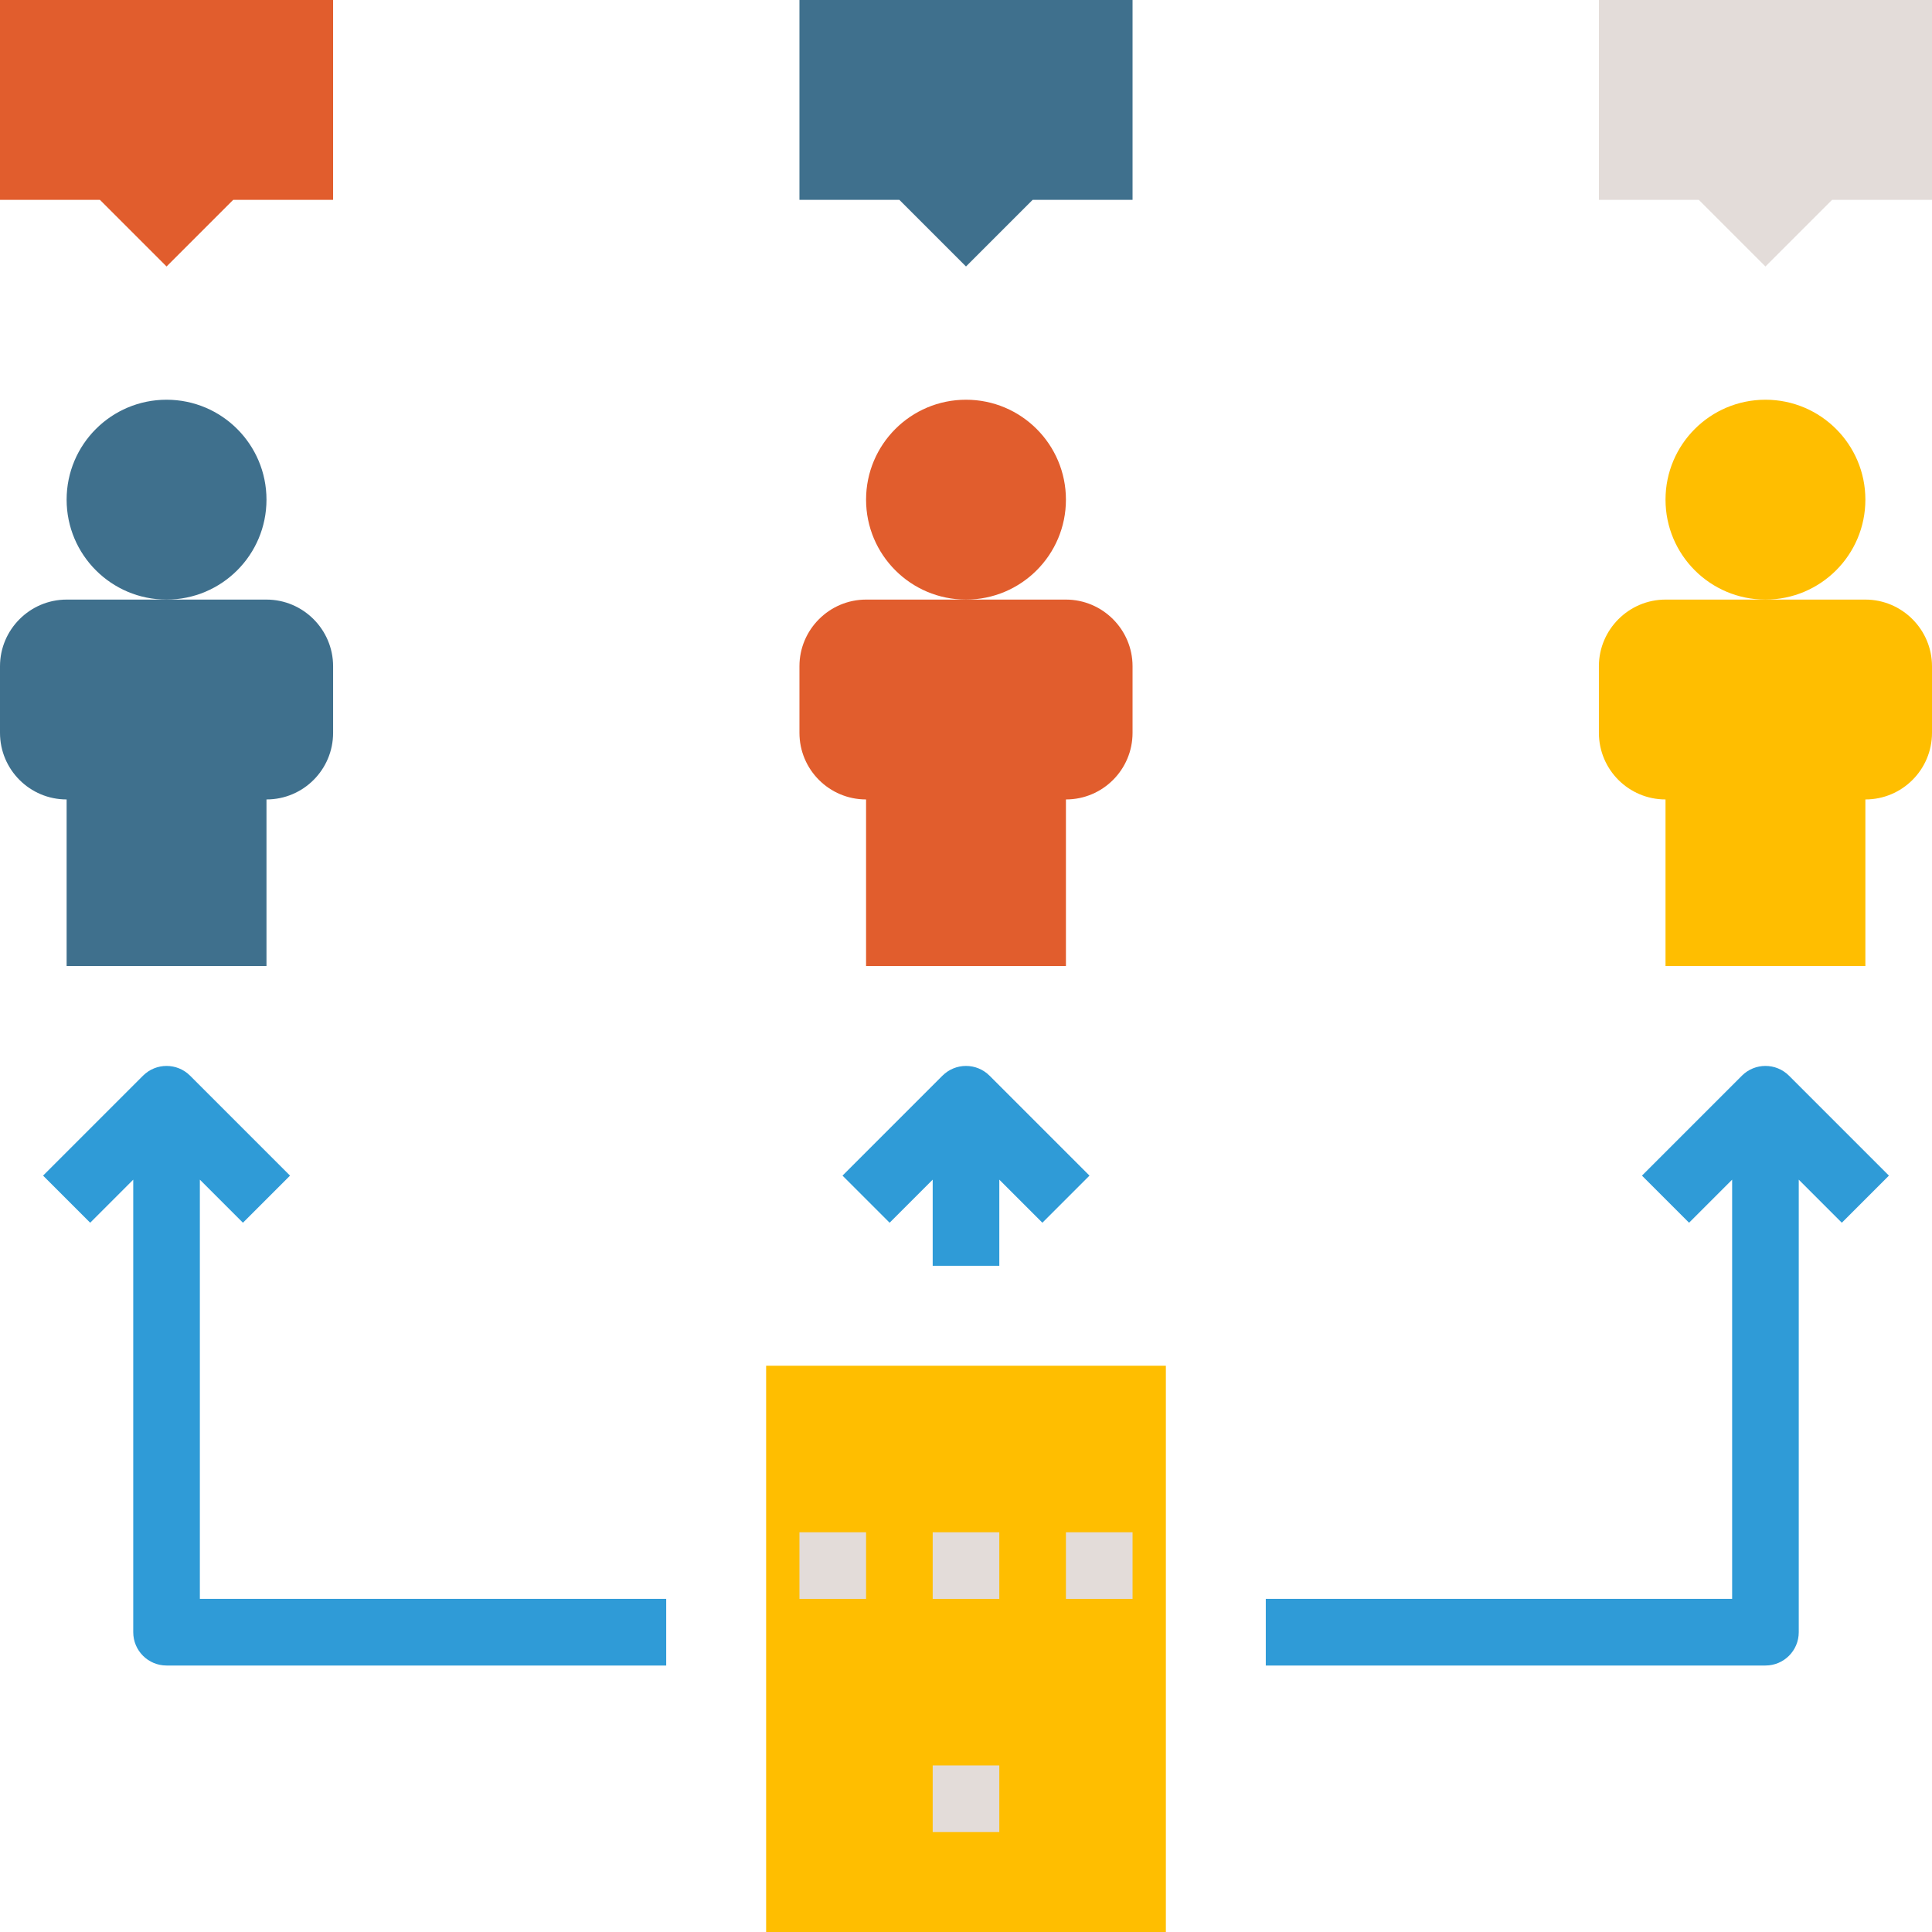
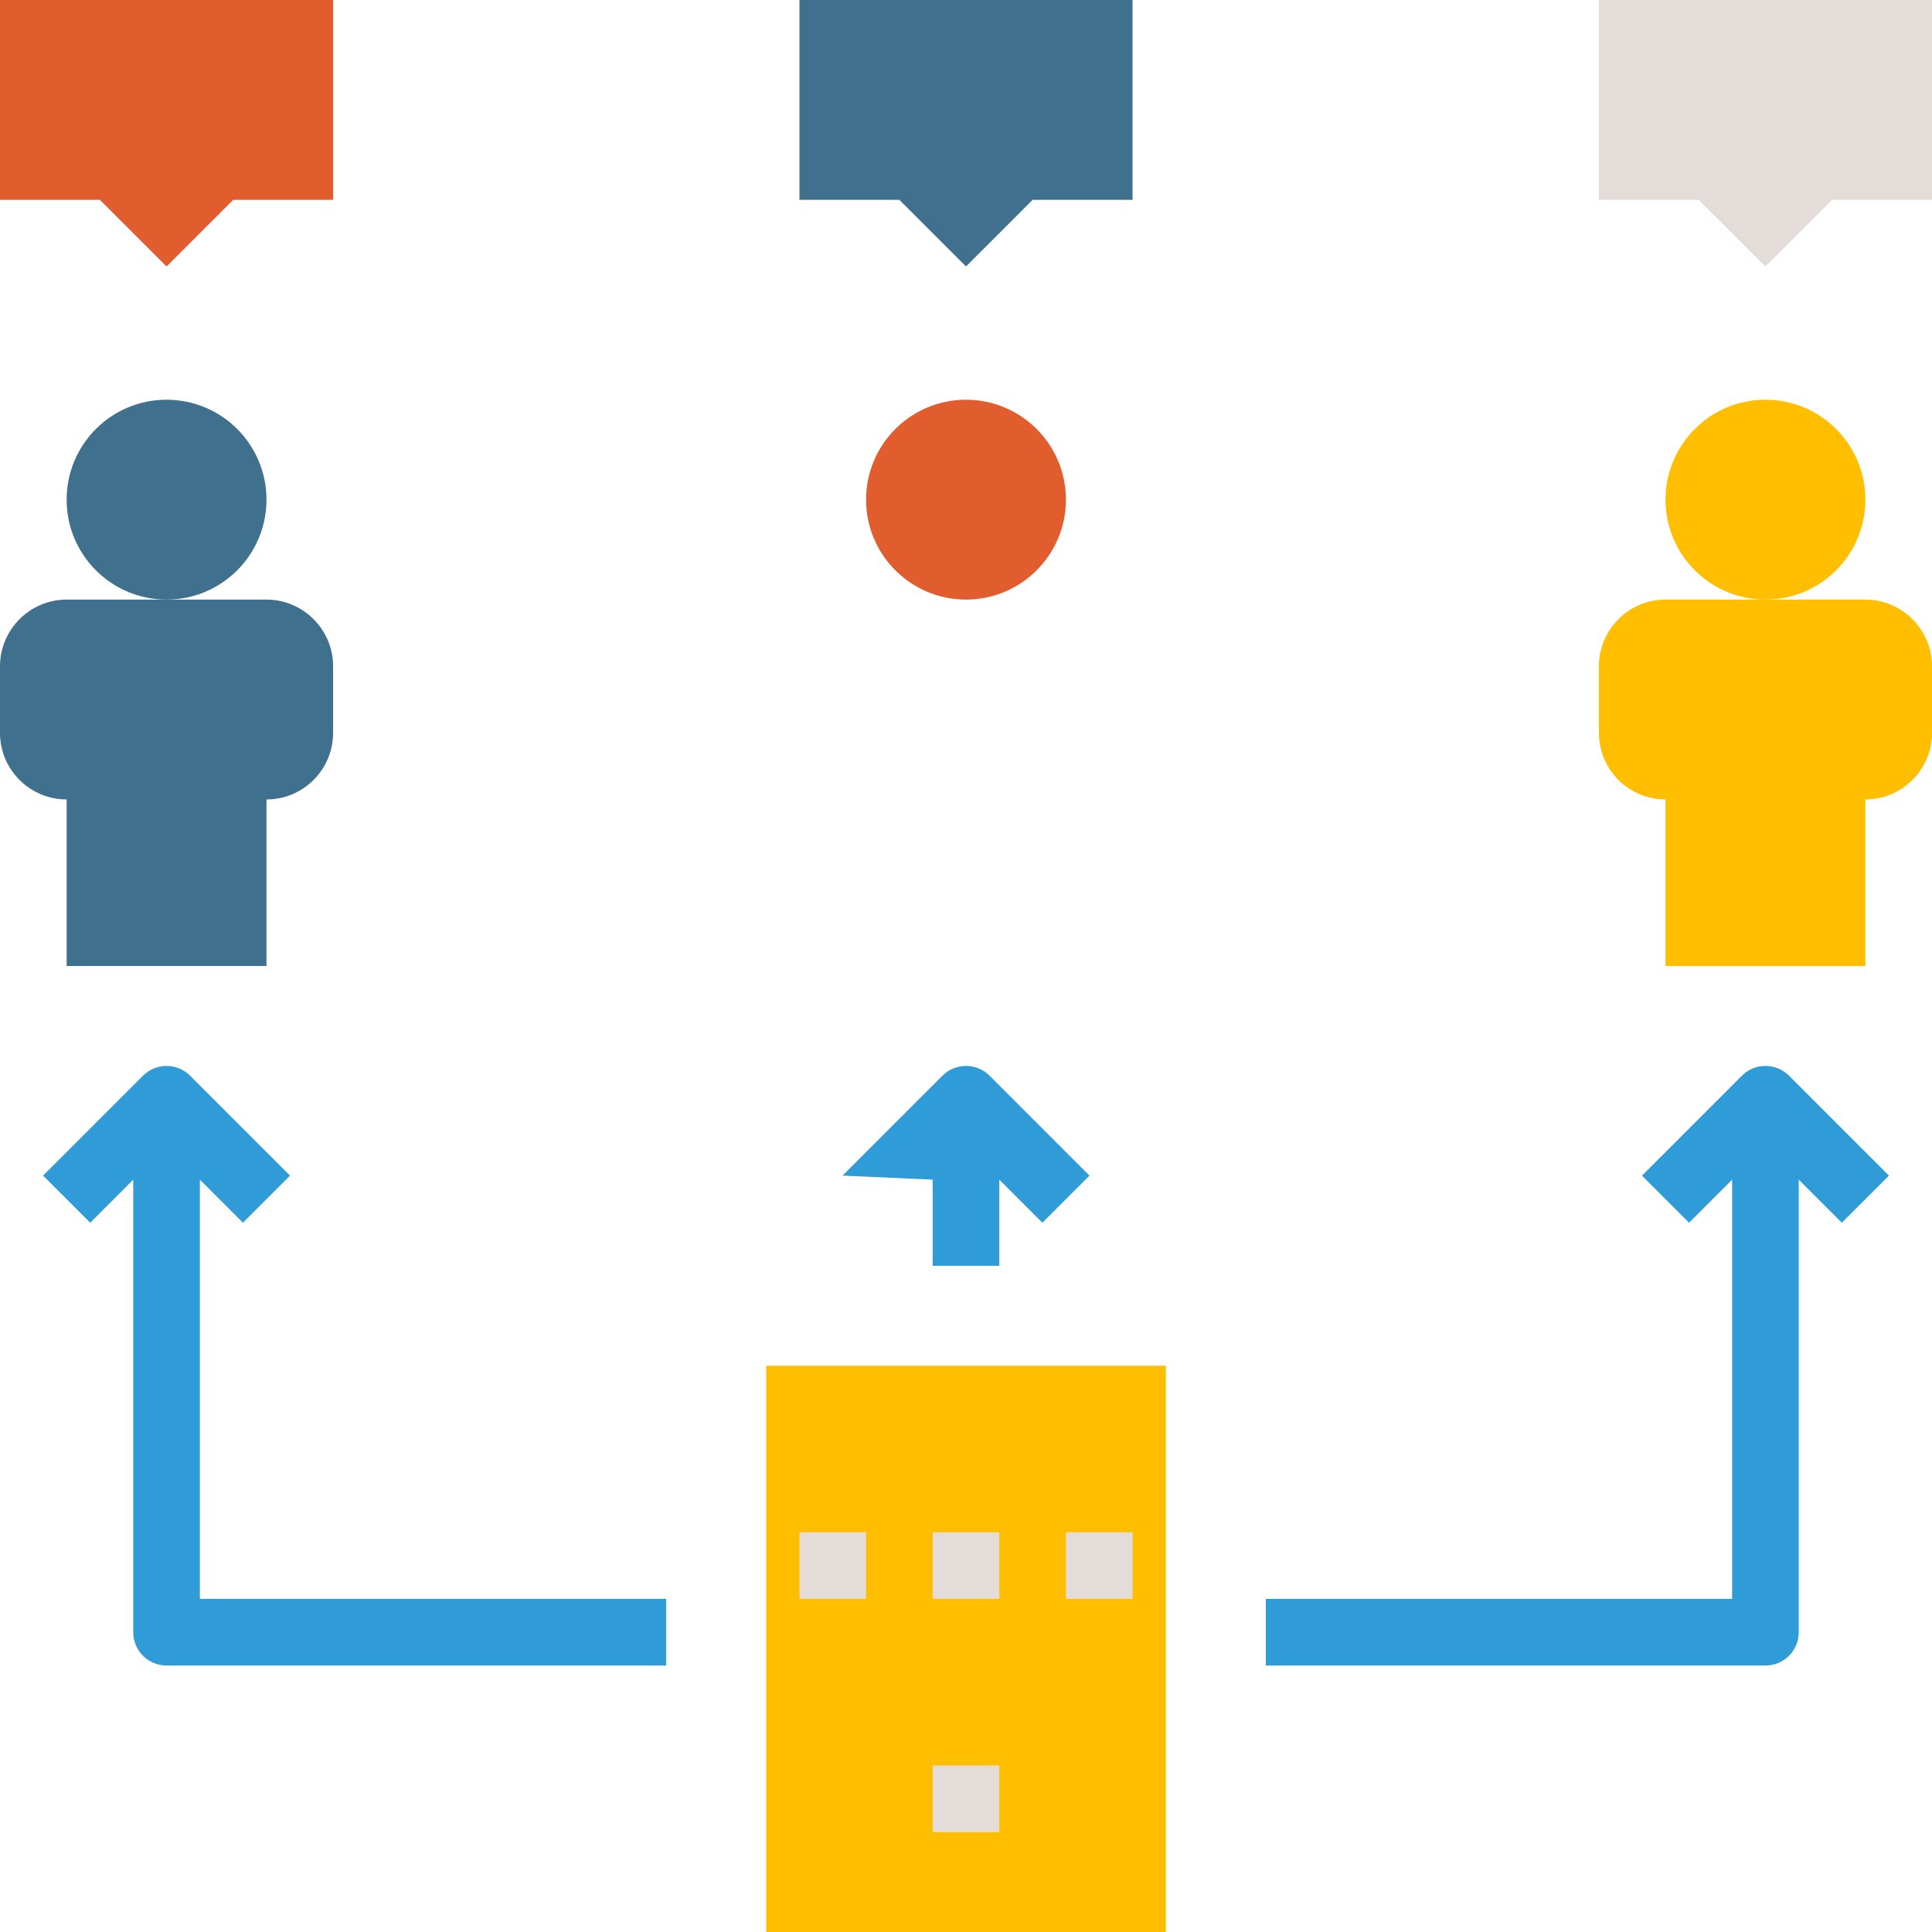
<svg xmlns="http://www.w3.org/2000/svg" version="1.1" id="Capa_1" x="0px" y="0px" viewBox="0 0 464 464" style="enable-background:new 0 0 464 464;" xml:space="preserve">
  <rect x="184" y="328" style="fill:#FFBE00;" width="96" height="136" />
  <rect x="224" y="424" style="fill:#E3DCD9;" width="16" height="16" />
  <g>
-     <path style="fill:#E15D2D;" d="M272,160v16c0,8.837-7.163,16-16,16h0v40h-48v-40h0c-8.837,0-16-7.163-16-16v-16c0-8.8,7.2-16,16-16   h48C264.8,144,272,151.2,272,160z" />
    <circle style="fill:#E15D2D;" cx="232" cy="120" r="24" />
  </g>
  <polygon style="fill:#3F708D;" points="192,0 272,0 272,48 248,48 232,64 216,48 192,48 " />
  <g>
    <path style="fill:#FFBE00;" d="M464,160v16c0,8.837-7.163,16-16,16h0v40h-48v-40h0c-8.837,0-16-7.163-16-16v-16c0-8.8,7.2-16,16-16   h48C456.8,144,464,151.2,464,160z" />
    <circle style="fill:#FFBE00;" cx="424" cy="120" r="24" />
  </g>
  <polygon style="fill:#E3DCD9;" points="384,0 464,0 464,48 440,48 424,64 408,48 384,48 " />
  <g>
    <path style="fill:#3F708D;" d="M80,160v16c0,8.837-7.163,16-16,16h0v40H16v-40h0c-8.837,0-16-7.163-16-16v-16c0-8.8,7.2-16,16-16   h48C72.8,144,80,151.2,80,160z" />
    <circle style="fill:#3F708D;" cx="40" cy="120" r="24" />
  </g>
  <polygon style="fill:#E15D2D;" points="0,0 80,0 80,48 56,48 40,64 24,48 0,48 " />
  <g>
-     <path style="fill:#2F9BD7;" d="M261.656,282.344l-24-24c-3.125-3.125-8.188-3.125-11.313,0l-24,24l11.313,11.313L224,283.313V304   h16v-20.688l10.344,10.344L261.656,282.344z" />
+     <path style="fill:#2F9BD7;" d="M261.656,282.344l-24-24c-3.125-3.125-8.188-3.125-11.313,0l-24,24L224,283.313V304   h16v-20.688l10.344,10.344L261.656,282.344z" />
    <path style="fill:#2F9BD7;" d="M48,384V283.313l10.344,10.344l11.313-11.313l-24-24c-3.125-3.125-8.188-3.125-11.313,0l-24,24   l11.313,11.313L32,283.313V392c0,4.422,3.578,8,8,8h120v-16H48z" />
    <path style="fill:#2F9BD7;" d="M453.656,282.344l-24-24c-3.125-3.125-8.188-3.125-11.313,0l-24,24l11.313,11.313L416,283.313V384   H304v16h120c4.422,0,8-3.578,8-8V283.313l10.344,10.344L453.656,282.344z" />
  </g>
  <g>
    <rect x="224" y="368" style="fill:#E3DCD9;" width="16" height="16" />
    <rect x="192" y="368" style="fill:#E3DCD9;" width="16" height="16" />
    <rect x="256" y="368" style="fill:#E3DCD9;" width="16" height="16" />
  </g>
  <g>
</g>
  <g>
</g>
  <g>
</g>
  <g>
</g>
  <g>
</g>
  <g>
</g>
  <g>
</g>
  <g>
</g>
  <g>
</g>
  <g>
</g>
  <g>
</g>
  <g>
</g>
  <g>
</g>
  <g>
</g>
  <g>
</g>
</svg>